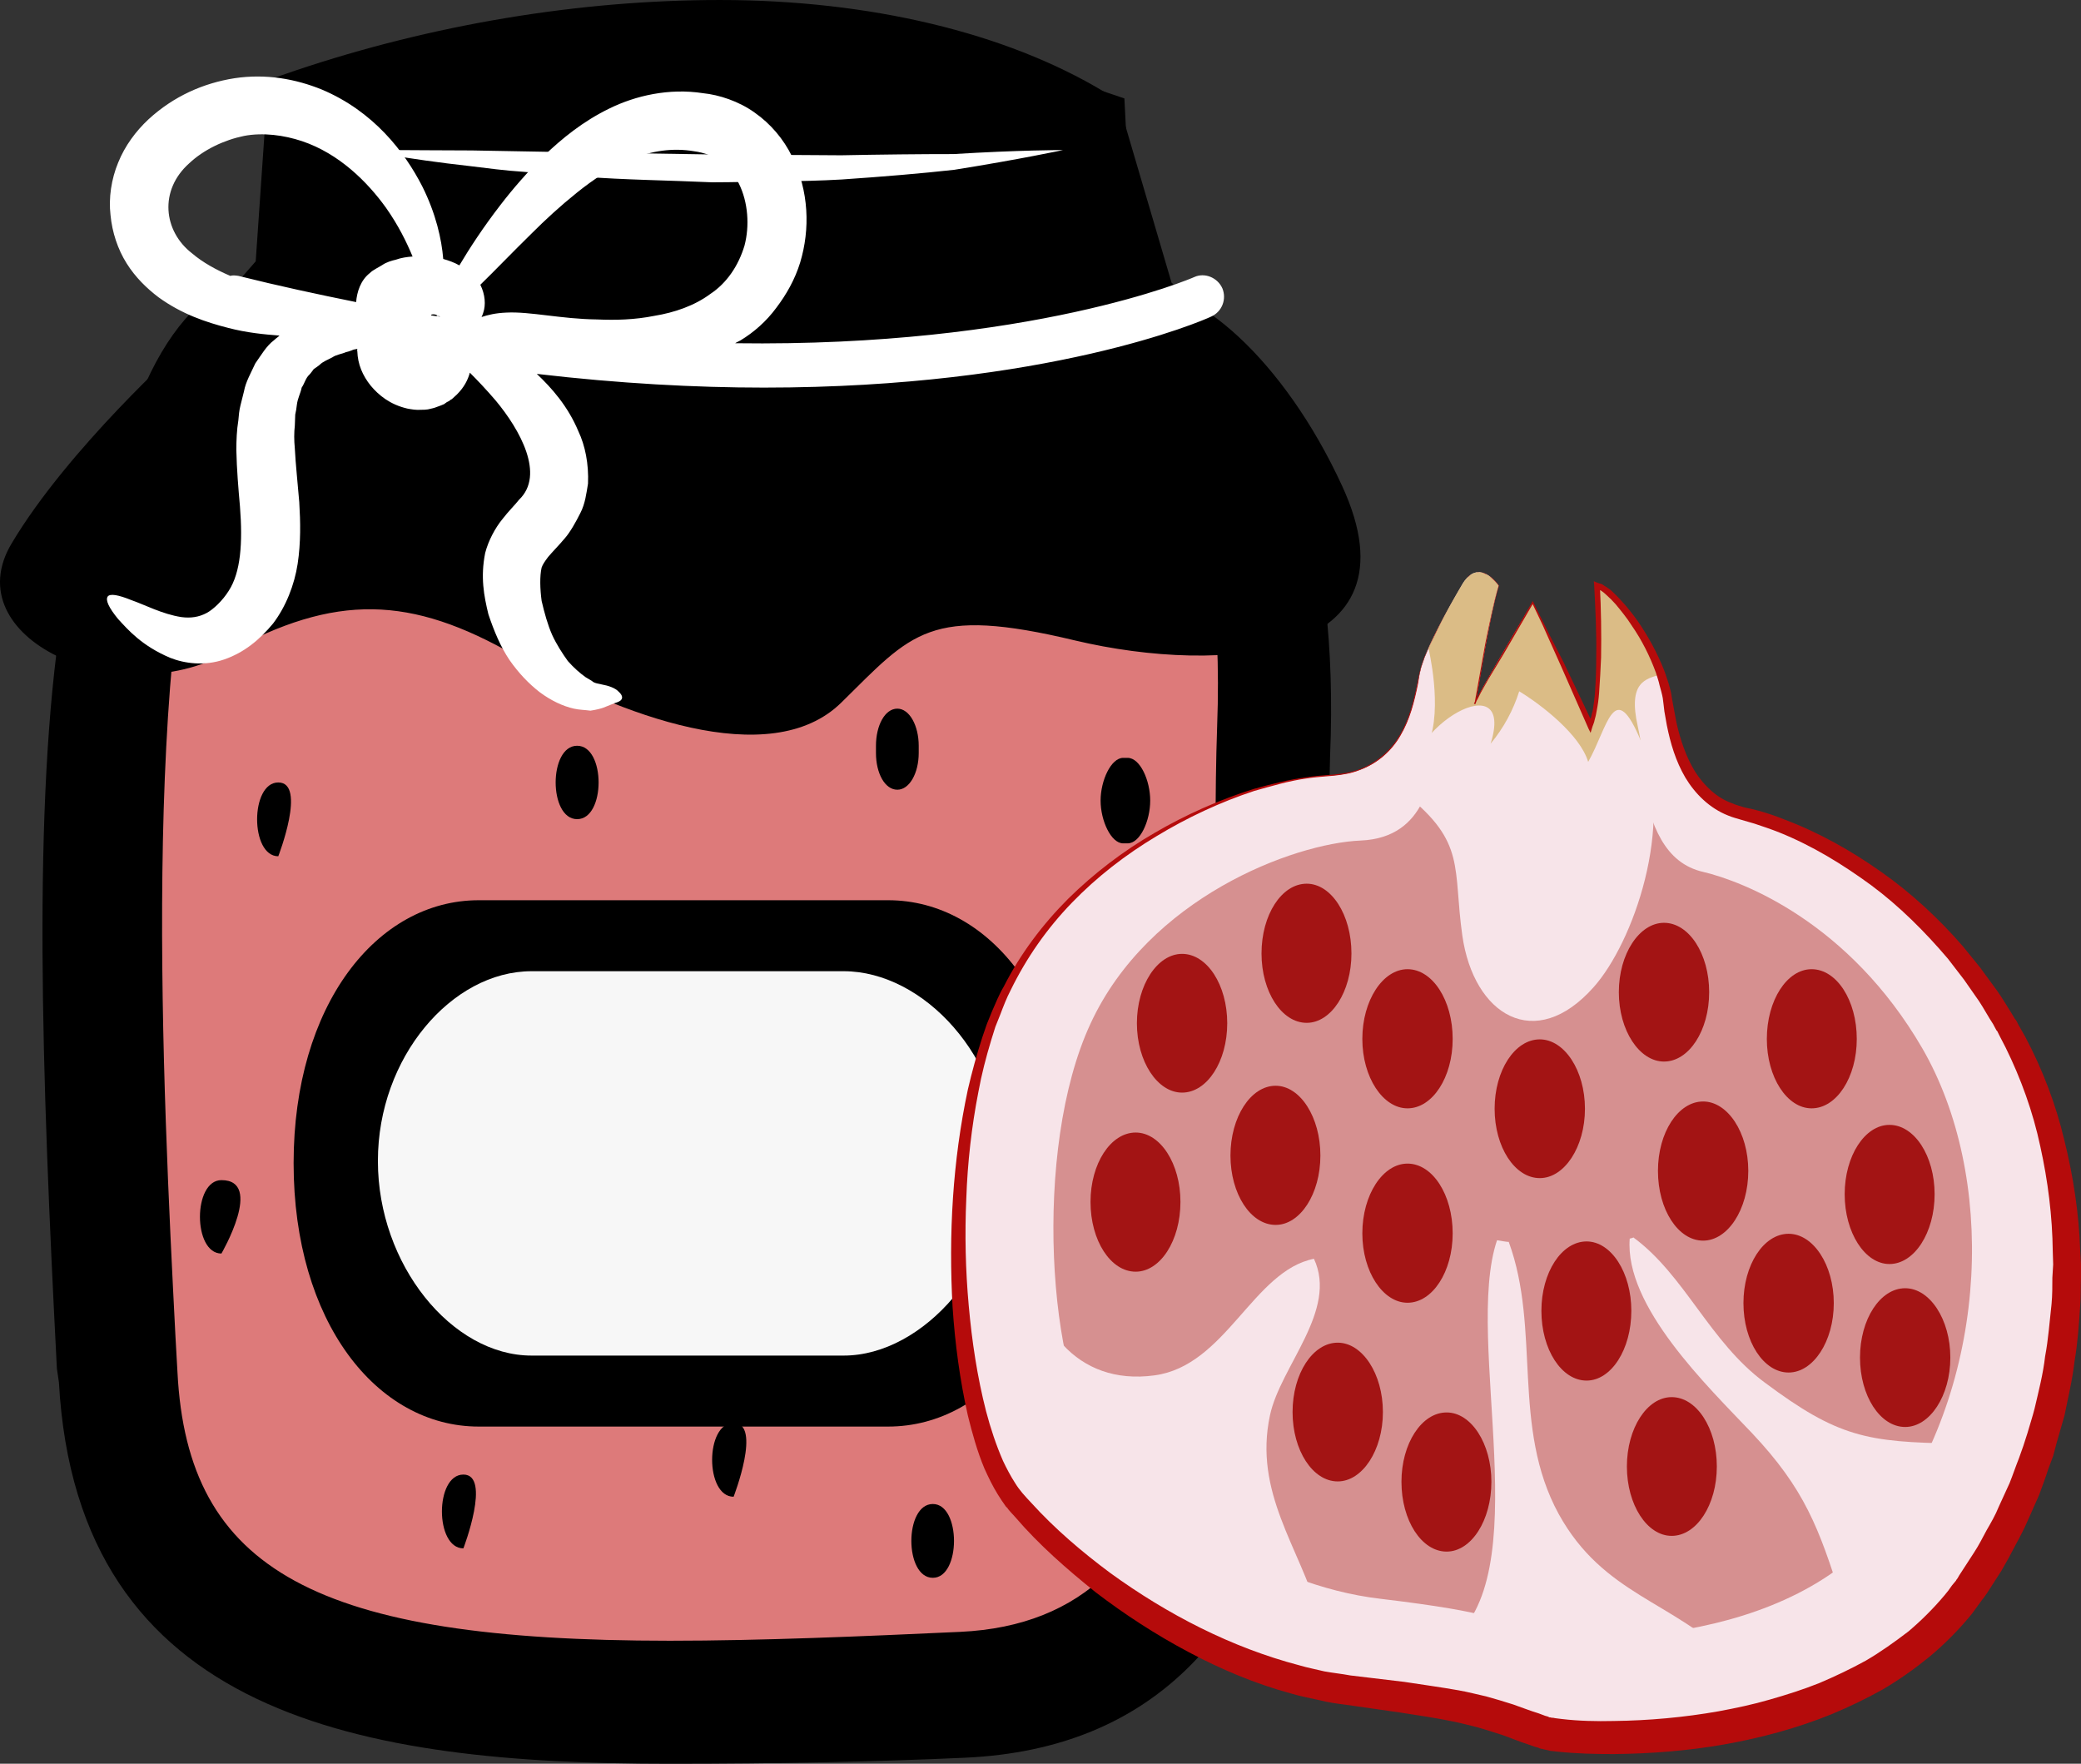
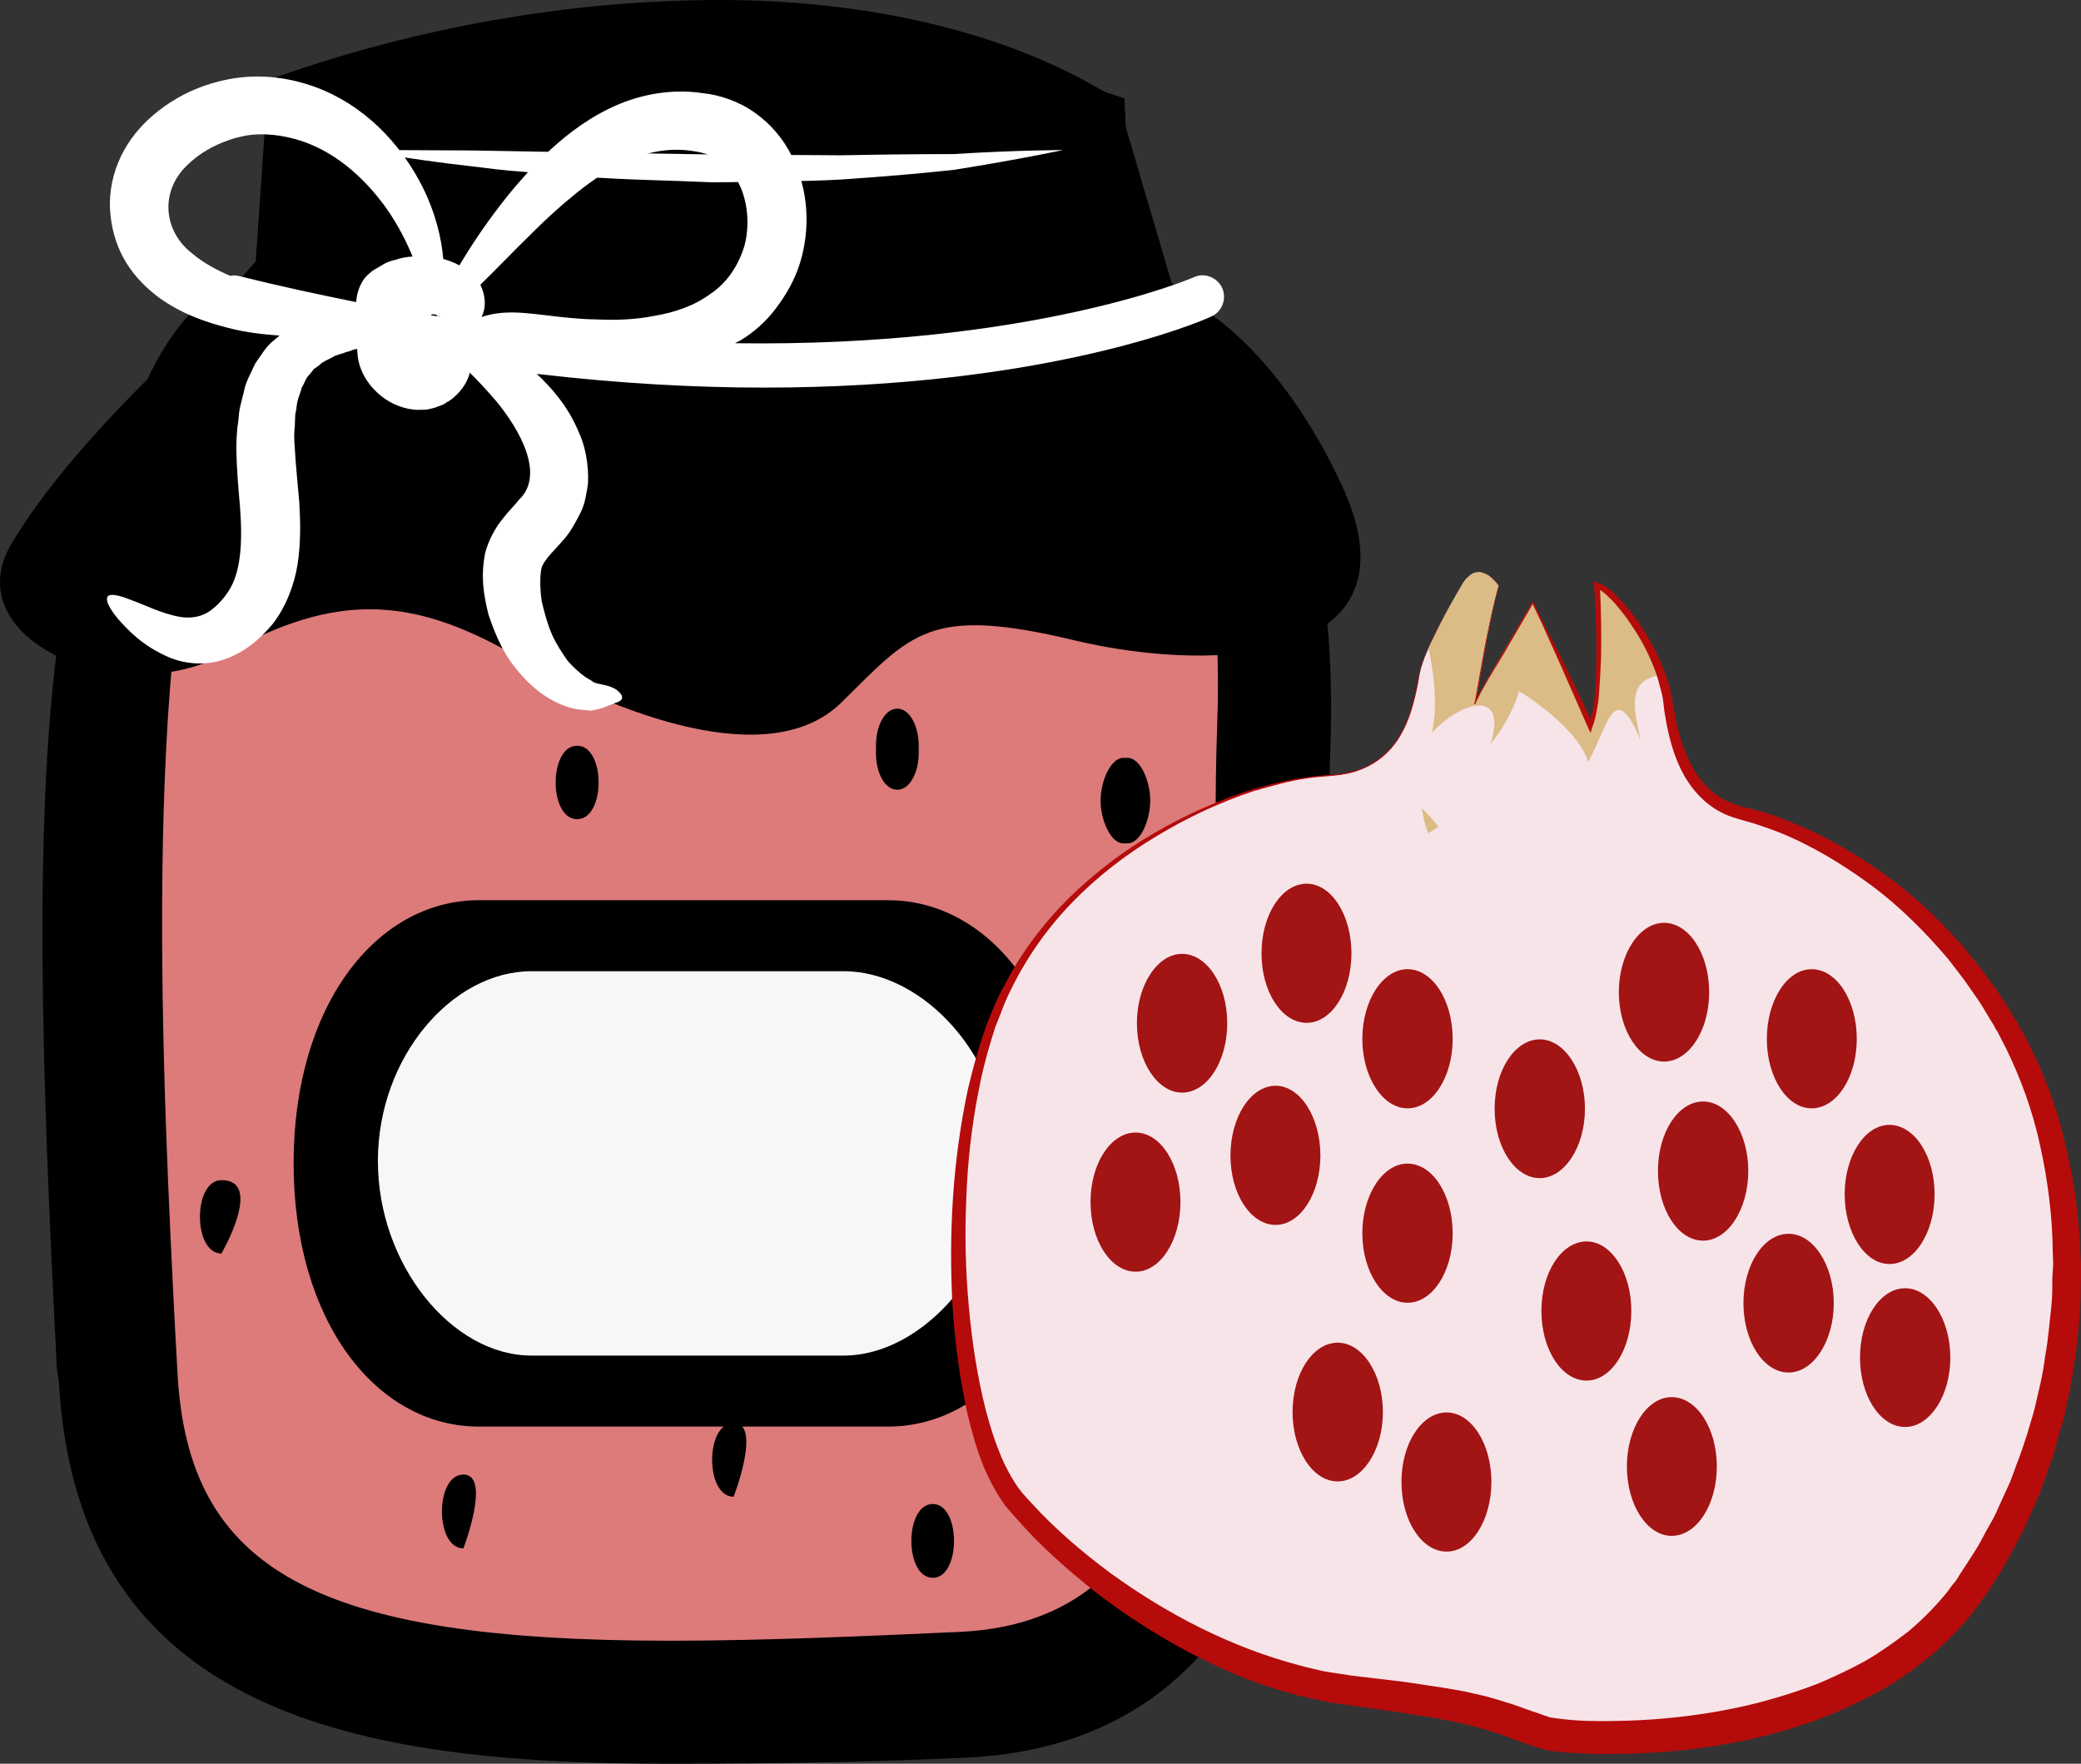
<svg xmlns="http://www.w3.org/2000/svg" id="svg94" viewBox="0 0 5160.042 4373" style="clip-rule:evenodd;fill-rule:evenodd;image-rendering:optimizeQuality;shape-rendering:geometricPrecision;text-rendering:geometricPrecision" version="1.1" height="43.73mm" width="51.6mm" xml:space="preserve">
  <rect x="0" y="0" width="5160.042" height="4373" fill="#333333" stroke="none" />
  <defs id="defs4">
    <style id="style2" type="text/css">
   
    .fil1 {fill:black;fill-rule:nonzero}
    .fil8 {fill:#A31414;fill-rule:nonzero}
    .fil7 {fill:#B50B0B;fill-rule:nonzero}
    .fil6 {fill:#D69090;fill-rule:nonzero}
    .fil5 {fill:#DBBC86;fill-rule:nonzero}
    .fil0 {fill:#DD7A7A;fill-rule:nonzero}
    .fil4 {fill:#F7E4E9;fill-rule:nonzero}
    .fil3 {fill:#F7F7F7;fill-rule:nonzero}
    .fil2 {fill:white;fill-rule:nonzero}
   
  </style>
  </defs>
  <g transform="translate(-7954.958,-12321)" id="Vrstva_x0020_1">
    <path style="fill:#dd7a7a;fill-rule:nonzero" id="path7" d="m 8234,13718 c 0,0 -130,2222 211,2528 0,0 1329,635 2376,94 0,0 305,-752 282,-1623 l -12,-1034 -729,-106 -1870,23 z" class="fil0" />
    <path style="fill:#000000;fill-rule:nonzero" id="path9" d="m 9740,12427 c -335,0 -686,57 -1019,170 l -35,493 -36,4 c -493,51 -407,1736 -365,2545 l 4,89 c 32,639 532,767 1327,767 228,0 483,-11 725,-22 767,-36 751,-990 737,-1832 -4,-185 -5,-360 1,-516 31,-823 -309,-1040 -313,-1042 l -2,-12 -127,-432 c -69,-42 -358,-212 -897,-212 z m -1533,3310 -5,-29 c -63,-1218 -97,-2425 394,-2461 h 2204 c 93,0 377,173 348,946 -6,154 6,291 10,475 14,838 32,1866 -814,1905 -243,11 -499,15 -729,15 -819,0 -1373,-148 -1408,-851 z" class="fil1" />
    <path style="fill:#000000;fill-rule:nonzero" id="path11" d="m 8789,13142 h 1880 l -8,-46 -114,-387 c -207,-113 -492,-176 -807,-176 -304,0 -620,49 -919,142 z m -301,267 c -186,502 -129,1620 -98,2225 l 5,89 c 25,492 344,666 1221,666 227,0 481,-11 720,-22 617,-29 653,-733 636,-1724 -3,-163 -5,-352 1,-522 11,-292 -24,-534 -105,-721 -34,-35 -62,-46 -70,-47 H 8600 c -42,4 -79,22 -112,56 z m 1127,3285 c -759,0 -1468,-115 -1514,-946 l -5,-34 c -38,-735 -61,-1399 12,-1868 l -38,43 54,-135 c 38,-196 96,-352 181,-457 62,-150 146,-247 249,-288 l 35,-40 31,-450 67,-23 c 339,-114 703,-175 1053,-175 371,0 709,81 952,227 l 35,22 133,452 c 45,39 120,119 187,262 60,71 122,183 163,357 l 19,92 13,91 c 12,107 17,230 11,372 -3,93 0,179 4,279 3,59 5,122 6,191 15,831 34,1969 -914,2013 -219,10 -465,15 -734,15 z" class="fil1" />
    <path style="fill:#000000;fill-rule:nonzero" id="path13" d="m 11283,13526 c -144,-313 -368,-509 -516,-491 l -24,-470 c -1213,-421 -2085,25 -2085,25 l -9,432 -243,158 c 0,0 -282,253 -422,488 -141,235 263,420 533,272 270,-149 457,-142 715,6 258,148 633,290 809,117 176,-173 217,-241 580,-154 363,86 861,49 662,-383 z" class="fil1" />
    <path style="fill:#ffffff;fill-rule:nonzero" id="path15" d="m 8852,12693 c 0,0 27,0 75,0 48,0 116,1 198,1 163,3 380,7 597,10 54,0 109,1 162,1 53,0 106,1 157,1 101,-2 196,-3 278,-3 162,-10 272,-10 272,-10 0,0 -107,23 -270,49 -81,9 -176,17 -279,24 -51,3 -104,4 -158,5 -53,0 -108,2 -163,2 -109,-5 -218,-6 -320,-14 -51,-3 -100,-8 -147,-12 -47,-3 -91,-9 -132,-14 -81,-9 -149,-19 -196,-27 -47,-8 -74,-13 -74,-13 z" class="fil2" />
    <path style="fill:#ffffff;fill-rule:nonzero" id="path17" d="m 8546,13005 c -7,-1 -14,-2 -20,0 -35,-15 -68,-33 -95,-56 -71,-55 -82,-156 -7,-223 36,-34 87,-58 136,-68 47,-9 99,-2 144,13 92,31 162,101 208,165 31,44 51,85 66,121 -14,1 -28,3 -42,8 -9,2 -23,6 -33,13 -11,7 -23,12 -31,20 -23,18 -32,47 -34,72 -94,-19 -192,-40 -292,-65 z m 478,98 c 0,-1 0,-1 1,-2 3,-1 8,-1 13,1 0,0 0,2 0,2 2,1 4,1 7,1 0,0 1,1 1,1 -7,-1 -15,-2 -22,-3 z m 125,4 c 2,-4 3,-7 4,-10 7,-20 5,-46 -7,-70 35,-34 78,-79 128,-128 33,-33 70,-67 111,-100 41,-33 87,-64 137,-84 49,-20 101,-28 154,-19 52,7 87,34 111,80 23,46 27,105 14,154 -15,50 -44,93 -85,120 -39,29 -89,46 -138,54 -50,10 -97,11 -143,9 -88,-1 -166,-20 -224,-17 -27,1 -47,6 -62,11 z m -901,749 c 24,26 58,66 129,96 35,14 85,21 134,4 49,-17 87,-48 121,-89 32,-42 53,-96 61,-148 8,-53 7,-104 4,-153 -4,-49 -9,-93 -11,-133 -2,-21 -2,-39 0,-57 0,-9 1,-18 1,-27 2,-8 3,-16 4,-24 2,-17 9,-28 12,-43 7,-10 10,-24 19,-32 4,-4 7,-9 11,-14 5,-3 10,-7 14,-10 9,-9 21,-13 32,-19 10,-7 23,-8 34,-13 5,-1 11,-3 16,-5 0,-1 7,-2 12,-3 0,2 -1,4 0,6 1,32 13,60 33,85 20,24 48,47 91,57 11,2 22,4 34,3 6,0 11,0 17,-1 8,-2 15,-3 22,-6 6,-2 16,-6 18,-7 l 7,-5 4,-2 2,-1 1,-1 4,-3 v 0 h 1 l 1,-1 c 4,-4 8,-7 12,-11 18,-18 27,-36 32,-54 19,19 40,41 64,69 60,72 123,184 58,246 -11,14 -25,27 -42,49 -17,21 -34,52 -42,83 -12,60 -3,107 8,152 14,42 30,80 52,113 23,33 48,59 75,80 28,21 58,35 85,41 13,3 26,3 41,5 14,-2 25,-5 31,-7 13,-5 23,-9 30,-12 7,-2 14,-5 16,-9 3,-4 2,-11 -7,-19 -8,-9 -25,-15 -42,-18 -9,-2 -16,-3 -21,-6 -3,-3 -11,-7 -19,-12 -14,-10 -29,-23 -44,-40 -13,-18 -28,-41 -39,-65 -11,-25 -19,-54 -26,-84 -4,-29 -5,-62 0,-83 3,-8 7,-14 16,-26 9,-11 26,-28 42,-47 13,-15 27,-40 38,-62 12,-23 15,-49 19,-73 2,-49 -7,-94 -24,-130 -26,-62 -66,-107 -103,-142 205,24 394,34 563,34 704,0 1086,-165 1109,-176 27,-12 39,-43 28,-70 -12,-27 -44,-40 -70,-28 -6,3 -406,174 -1138,164 4,-3 8,-4 13,-7 33,-20 64,-47 89,-81 25,-33 46,-70 59,-112 25,-83 22,-177 -20,-263 -21,-43 -53,-81 -93,-109 -39,-28 -88,-44 -128,-48 -84,-13 -167,6 -232,38 -66,32 -118,75 -161,116 -43,42 -79,84 -109,123 -44,57 -77,108 -102,150 -12,-7 -26,-12 -40,-16 -4,-49 -18,-112 -52,-180 -44,-86 -121,-186 -249,-240 -64,-26 -138,-40 -217,-28 -76,12 -150,44 -213,102 -31,29 -58,65 -75,107 -17,41 -24,88 -19,130 4,43 18,85 40,120 22,35 50,62 79,84 58,42 118,62 173,76 46,12 88,16 127,19 -4,4 -9,7 -13,11 -20,15 -32,37 -47,58 -10,22 -24,46 -28,69 -3,12 -6,24 -9,36 -3,12 -4,24 -5,36 -4,24 -5,50 -5,74 1,48 5,95 9,140 7,90 2,163 -28,209 -15,24 -38,46 -55,55 -19,10 -39,13 -62,10 -47,-7 -92,-31 -124,-42 -32,-13 -53,-17 -59,-9 -6,9 3,28 26,56 z" class="fil2" />
-     <path style="fill:#000000;fill-rule:nonzero" id="path19" d="m 8645,14261 c -70,0 -70,183 0,183 0,0 71,-183 0,-183 z" class="fil1" />
+     <path style="fill:#000000;fill-rule:nonzero" id="path19" d="m 8645,14261 z" class="fil1" />
    <path style="fill:#000000;fill-rule:nonzero" id="path21" d="m 8504,15247 c -71,0 -71,182 0,182 0,0 106,-182 0,-182 z" class="fil1" />
    <path style="fill:#000000;fill-rule:nonzero" id="path23" d="m 9104,15977 c -71,0 -71,183 0,183 0,0 70,-183 0,-183 z" class="fil1" />
    <path style="fill:#000000;fill-rule:nonzero" id="path25" d="m 9386,14170 c -71,0 -71,182 0,182 71,0 71,-182 0,-182 z" class="fil1" />
    <path style="fill:#000000;fill-rule:nonzero" id="path27" d="m 10751,14412 c 31,0 56,-56 56,-106 0,-50 -25,-106 -56,-106 h -11 c -30,0 -56,56 -56,106 0,50 26,106 56,106 z" class="fil1" />
    <path style="fill:#000000;fill-rule:nonzero" id="path29" d="m 10837,15347 c -21,-34 -54,-37 -74,0 -19,34 -25,72 -25,119 0,50 17,91 47,91 31,0 47,-41 47,-91 v -2 c 36,-36 25,-85 5,-117 z" class="fil1" />
    <path style="fill:#000000;fill-rule:nonzero" id="path31" d="m 10268,16050 c -71,0 -71,183 0,183 70,0 70,-183 0,-183 z" class="fil1" />
    <path style="fill:#000000;fill-rule:nonzero" id="path33" d="m 10233,14188 v -18 c 0,-50 -23,-92 -53,-92 -31,0 -53,42 -53,92 v 18 c 0,50 22,91 53,91 30,0 53,-41 53,-91 z" class="fil1" />
    <path style="fill:#000000;fill-rule:nonzero" id="path35" d="m 9774,15849 c -71,0 -71,183 0,183 0,0 71,-183 0,-183 z" class="fil1" />
    <path style="fill:#000000;fill-rule:nonzero" id="path37" d="m 8683,15205 c 0,393 206,653 459,653 h 1015 c 254,0 459,-260 459,-653 0,-392 -205,-652 -459,-652 H 9142 c -253,0 -459,260 -459,652 z" class="fil1" />
    <path style="fill:#f7f7f7;fill-rule:nonzero" id="path39" d="m 10444,15199 c 0,-256 -199,-470 -397,-470 h -774 c -198,0 -381,214 -381,470 v 1 c 0,256 183,482 381,482 h 774 c 198,0 397,-226 397,-482 z" class="fil3" />
  </g>
  <g transform="translate(-7954.958,-12321)" id="Vrstva_x0020_1_0">
    <path style="fill:#f7e4e9;fill-rule:nonzero" id="path43" d="m 11579,13773 c 0,0 -84,141 -101,205 -17,64 -25,257 -227,266 -202,8 -634,171 -809,548 -175,376 -126,1066 30,1251 157,185 484,428 838,470 353,43 351,65 476,104 64,21 759,64 1054,-356 294,-420 311,-1016 92,-1395 -218,-378 -538,-501 -656,-528 -117,-27 -168,-140 -184,-273 -17,-132 -135,-284 -177,-292 0,0 17,278 -17,353 0,0 -82,-186 -112,-249 l -31,-62 c 0,0 -82,138 -122,209 -12,23 -20,39 -20,41 0,11 33,-208 58,-292 0,0 -50,-75 -92,0 z" class="fil4" />
    <path style="fill:#dbbc86;fill-rule:nonzero" id="path45" d="m 12016,14122 c -25,-111 20,-118 58,-129 -39,-110 -124,-213 -159,-220 0,0 17,278 -17,353 0,0 -82,-186 -112,-249 l -31,-62 c 0,0 -82,138 -122,209 -10,19 -18,33 -20,39 5,-25 35,-214 58,-290 0,0 -50,-75 -92,0 0,0 -52,86 -82,155 0,1 36,148 0,236 -36,88 -14,197 0,223 0,0 191,-127 237,-139 0,0 210,155 282,172 0,0 34,-147 0,-298 z" class="fil5" />
-     <path style="fill:#d69090;fill-rule:nonzero" id="path47" d="m 11546,14114 c 0,0 -15,18 -29,71 -14,53 -21,213 -188,220 -167,7 -526,142 -670,454 -145,312 -105,883 25,1037 130,153 401,355 694,389 292,35 290,54 394,86 54,17 630,53 873,-295 244,-348 258,-841 77,-1155 -182,-314 -446,-415 -543,-438 -98,-22 -130,-117 -154,-225 -13,-62 -54,-129 -89,-136 0,0 -43,123 -71,186 0,0 -68,-154 -93,-206 l -26,-52 c 0,0 -67,114 -100,173 -10,19 -18,32 -18,35 0,8 4,-68 26,-138 0,0 -73,-68 -108,-6 z" class="fil6" />
    <path style="fill:#f7e4e9;fill-rule:nonzero" id="path49" d="m 10507,15433 c 7,171 115,325 311,298 177,-24 244,-259 395,-289 60,128 -83,266 -109,388 -41,191 73,327 121,493 -187,14 -407,-183 -534,-314 -132,-139 -124,-300 -184,-466 z" class="fil4" />
    <path style="fill:#f7e4e9;fill-rule:nonzero" id="path51" d="m 11545,16395 c 228,-161 38,-750 122,-999 0,0 28,5 29,4 80,218 6,459 124,675 111,201 283,215 429,361 -127,182 -563,30 -712,-49 z" class="fil4" />
    <path style="fill:#f7e4e9;fill-rule:nonzero" id="path53" d="m 12806,15900 c -222,-3 -294,-16 -475,-151 -137,-101 -198,-266 -326,-360 0,1 -9,3 -9,3 -13,168 192,365 303,482 130,138 166,234 222,412 142,-19 253,-164 268,-302 z" class="fil4" />
    <path style="fill:#b50b0b;fill-rule:nonzero" id="path55" d="m 11579,13773 8,-13 c 3,-3 6,-7 10,-11 l 6,-4 6,-3 c 3,-1 5,-1 7,-2 3,-1 5,0 8,0 3,0 5,0 7,1 3,0 5,1 7,2 5,3 9,5 13,8 8,6 15,14 21,22 v 0 0 c -14,47 -23,96 -32,144 l -25,144 -1,5 h -1 c 1,0 -3,1 -3,0 v 0 c 0,-1 0,-1 1,-1 l 1,-1 1,-3 c 1,-3 2,-5 3,-8 l 9,-16 c 6,-11 12,-21 18,-32 l 37,-64 74,-127 1,-3 2,3 c 12,26 26,51 38,77 l 36,70 71,149 h -8 c 2,0 5,-6 7,-14 1,-7 3,-10 4,-17 2,-15 4,-27 5,-42 2,-29 3,-58 3,-88 1,-59 -2,-117 -5,-176 l -1,-11 9,4 10,3 c 3,1 5,3 8,5 6,3 10,7 15,10 8,8 17,16 24,24 16,17 30,35 43,53 26,38 48,78 65,121 4,10 7,21 11,32 3,11 7,23 8,34 l 3,17 3,16 c 2,11 4,22 6,32 10,44 24,85 46,121 23,36 55,66 93,79 8,4 21,7 30,10 11,2 23,5 34,8 22,6 43,13 65,22 85,32 165,77 240,130 74,52 142,115 202,184 l 43,53 41,56 c 13,18 24,37 36,56 l 9,15 c 2,2 3,3 5,7 l 4,8 17,30 c 43,81 76,168 97,257 22,89 36,181 39,272 l 2,34 v 35 c -1,23 0,46 -2,68 -3,46 -6,92 -14,138 -5,45 -16,90 -25,135 -6,22 -13,44 -19,66 l -9,34 -12,32 c -7,22 -15,43 -23,65 l -28,63 c -9,21 -20,42 -31,62 l -17,32 c -6,10 -11,20 -17,30 l -36,56 -5,7 -2,3 -3,4 -1,1 -11,15 c -7,9 -13,19 -21,28 -30,36 -64,70 -100,100 -37,30 -75,57 -116,81 -41,23 -83,43 -126,61 -86,35 -176,59 -266,75 -91,16 -182,23 -274,24 -47,0 -92,-1 -140,-6 l -18,-2 c -6,-2 -16,-3 -20,-5 h -2 l -4,-1 -4,-2 -8,-2 -17,-6 c -22,-7 -43,-16 -63,-23 -21,-7 -41,-13 -61,-19 -21,-5 -42,-11 -63,-15 -43,-9 -86,-15 -130,-22 l -133,-19 c -23,-3 -46,-6 -69,-12 -22,-5 -45,-9 -68,-16 -89,-24 -174,-60 -255,-103 -81,-43 -158,-93 -230,-148 -71,-57 -140,-117 -200,-187 l -11,-12 -6,-7 -2,-3 -4,-4 c -7,-10 -14,-20 -20,-30 -13,-21 -23,-42 -33,-64 -18,-43 -30,-87 -41,-131 -20,-89 -32,-179 -38,-270 -5,-90 -5,-180 1,-270 6,-90 18,-180 37,-269 10,-43 22,-87 36,-130 l 11,-32 13,-32 c 9,-20 17,-41 29,-61 41,-81 96,-154 160,-218 64,-63 136,-118 214,-163 77,-45 160,-82 246,-109 43,-12 86,-23 131,-29 44,-7 90,-4 132,-20 41,-16 77,-46 99,-85 23,-38 34,-83 43,-126 2,-11 4,-22 7,-33 2,-11 7,-21 10,-32 l 14,-31 14,-30 c 20,-40 42,-79 65,-118 z m 0,0 c -23,39 -45,78 -64,118 l -15,31 -13,30 c -3,11 -8,21 -10,32 -3,11 -4,22 -6,33 -9,44 -20,88 -43,127 -22,39 -58,70 -101,86 -42,17 -88,14 -132,21 -44,6 -87,19 -130,31 -85,28 -166,66 -242,112 -77,46 -148,101 -210,165 -62,64 -113,137 -152,217 -10,19 -18,40 -26,61 l -12,30 -10,32 c -13,43 -24,85 -32,129 -17,87 -27,176 -30,264 -4,89 -2,178 6,266 8,89 21,176 43,262 11,42 25,84 42,123 9,19 19,38 30,55 11,18 24,32 40,49 58,64 126,122 196,174 142,103 301,185 469,229 20,6 42,10 62,15 22,4 43,6 64,10 l 134,16 c 45,7 90,13 135,21 23,4 45,10 68,15 22,6 45,13 67,20 23,8 43,16 63,22 l 16,6 7,2 4,2 c 1,0 -2,-1 0,0 h 2 l 4,1 h 3 l 5,1 16,2 c 42,5 86,6 129,5 87,-1 175,-9 260,-24 43,-8 86,-17 127,-29 42,-12 83,-25 123,-41 40,-17 78,-35 116,-56 36,-21 71,-46 105,-72 32,-27 62,-57 89,-89 7,-8 13,-16 19,-25 l 10,-12 1,-2 c -1,2 0,0 0,0 l 3,-4 4,-7 37,-57 c 6,-9 11,-18 16,-27 l 15,-28 c 11,-19 22,-38 30,-58 l 27,-59 c 8,-20 15,-41 23,-61 l 11,-31 10,-31 c 6,-21 13,-42 18,-62 10,-43 21,-85 26,-129 8,-42 11,-86 16,-130 2,-22 2,-44 2,-65 l 2,-33 -1,-32 c -1,-88 -12,-175 -31,-261 -18,-85 -48,-168 -86,-245 l -15,-29 -4,-8 c 0,-1 -2,-4 -4,-6 l -8,-15 c -12,-18 -23,-39 -35,-57 l -37,-53 -40,-52 c -57,-67 -120,-130 -190,-182 -71,-52 -146,-98 -228,-131 -20,-8 -41,-15 -62,-22 -10,-3 -21,-6 -31,-9 -13,-4 -22,-6 -34,-11 -46,-18 -82,-54 -106,-94 -24,-41 -37,-85 -46,-130 -2,-12 -4,-23 -6,-34 l -2,-17 -2,-16 c -2,-11 -5,-21 -8,-32 -2,-10 -6,-21 -9,-31 -15,-41 -35,-81 -60,-117 -12,-19 -26,-36 -40,-53 -7,-8 -15,-16 -23,-23 -7,-7 -17,-14 -24,-16 l 8,-8 c 3,60 4,119 3,179 -1,29 -3,59 -5,89 -1,14 -3,29 -6,44 -1,7 -3,15 -5,22 -1,7 -5,14 -7,22 l -3,10 -5,-10 -69,-157 -35,-78 c -11,-26 -24,-51 -36,-77 h 3 l -74,127 -38,63 c -6,11 -12,21 -18,32 l -8,16 c -2,3 -3,5 -4,8 l -1,2 -2,1 c 0,0 -2,0 -2,0 v 0 c 0,-1 -2,1 0,0 v 0 l 2,-4 26,-145 c 10,-48 19,-96 33,-143 v 0 c -6,-8 -13,-15 -20,-21 -4,-4 -8,-6 -13,-8 -2,-1 -4,-2 -7,-3 -2,0 -5,-1 -7,-1 -3,0 -5,0 -8,0 -2,1 -4,1 -7,2 l -6,3 -6,5 c -4,3 -7,7 -10,10 z" class="fil7" />
    <path style="fill:#f7e4e9;fill-rule:nonzero" id="path57" d="m 11440,14290 c 151,120 117,182 141,351 28,196 180,292 326,127 97,-109 202,-401 118,-607 -68,-165 -83,-37 -132,49 -20,-67 -115,-141 -171,-175 -15,47 -38,90 -71,130 63,-199 -211,-47 -207,112 z" class="fil4" />
    <path style="fill:#a31414;fill-rule:nonzero" id="path59" d="m 10998,14858 c 0,95 -50,172 -112,172 -61,0 -112,-77 -112,-172 0,-95 51,-172 112,-172 62,0 112,77 112,172 z" class="fil8" />
    <path style="fill:#a31414;fill-rule:nonzero" id="path61" d="m 11306,14685 c 0,95 -50,172 -111,172 -62,0 -112,-77 -112,-172 0,-96 50,-173 112,-173 61,0 111,77 111,173 z" class="fil8" />
    <path style="fill:#a31414;fill-rule:nonzero" id="path63" d="m 10882,15301 c 0,96 -50,173 -111,173 -62,0 -112,-77 -112,-173 0,-95 50,-172 112,-172 61,0 111,77 111,172 z" class="fil8" />
    <path style="fill:#a31414;fill-rule:nonzero" id="path65" d="m 11229,15186 c 0,95 -50,172 -111,172 -62,0 -112,-77 -112,-172 0,-95 50,-173 112,-173 61,0 111,78 111,173 z" class="fil8" />
    <path style="fill:#a31414;fill-rule:nonzero" id="path67" d="m 11557,14897 c 0,95 -50,172 -112,172 -61,0 -112,-77 -112,-172 0,-96 51,-173 112,-173 62,0 112,77 112,173 z" class="fil8" />
    <path style="fill:#a31414;fill-rule:nonzero" id="path69" d="m 11557,15379 c 0,95 -50,172 -112,172 -61,0 -112,-77 -112,-172 0,-96 51,-173 112,-173 62,0 112,77 112,173 z" class="fil8" />
    <path style="fill:#a31414;fill-rule:nonzero" id="path71" d="m 11885,15070 c 0,95 -51,172 -112,172 -62,0 -112,-77 -112,-172 0,-95 50,-172 112,-172 61,0 112,77 112,172 z" class="fil8" />
    <path style="fill:#a31414;fill-rule:nonzero" id="path73" d="m 12000,15571 c 0,96 -50,173 -111,173 -62,0 -112,-77 -112,-173 0,-95 50,-172 112,-172 61,0 111,77 111,172 z" class="fil8" />
    <path style="fill:#a31414;fill-rule:nonzero" id="path75" d="m 12212,15957 c 0,95 -50,172 -112,172 -61,0 -111,-77 -111,-172 0,-95 50,-172 111,-172 62,0 112,77 112,172 z" class="fil8" />
    <path style="fill:#a31414;fill-rule:nonzero" id="path77" d="m 11384,15822 c 0,95 -51,172 -112,172 -62,0 -112,-77 -112,-172 0,-95 50,-172 112,-172 61,0 112,77 112,172 z" class="fil8" />
    <path style="fill:#a31414;fill-rule:nonzero" id="path79" d="m 11653,15995 c 0,96 -50,173 -111,173 -62,0 -112,-77 -112,-173 0,-95 50,-172 112,-172 61,0 111,77 111,172 z" class="fil8" />
    <path style="fill:#a31414;fill-rule:nonzero" id="path81" d="m 12193,14781 c 0,95 -50,172 -112,172 -61,0 -112,-77 -112,-172 0,-95 51,-172 112,-172 62,0 112,77 112,172 z" class="fil8" />
    <path style="fill:#a31414;fill-rule:nonzero" id="path83" d="m 12559,14897 c 0,95 -50,172 -112,172 -61,0 -111,-77 -111,-172 0,-96 50,-173 111,-173 62,0 112,77 112,173 z" class="fil8" />
    <path style="fill:#a31414;fill-rule:nonzero" id="path85" d="m 12290,15224 c 0,96 -51,173 -112,173 -62,0 -112,-77 -112,-173 0,-95 50,-172 112,-172 61,0 112,77 112,172 z" class="fil8" />
    <path style="fill:#a31414;fill-rule:nonzero" id="path87" d="m 12752,15282 c 0,95 -50,173 -112,173 -61,0 -111,-78 -111,-173 0,-95 50,-172 111,-172 62,0 112,77 112,172 z" class="fil8" />
    <path style="fill:#a31414;fill-rule:nonzero" id="path89" d="m 12502,15552 c 0,95 -51,172 -112,172 -62,0 -112,-77 -112,-172 0,-95 50,-172 112,-172 61,0 112,77 112,172 z" class="fil8" />
    <path style="fill:#a31414;fill-rule:nonzero" id="path91" d="m 12791,15687 c 0,95 -51,172 -112,172 -62,0 -112,-77 -112,-172 0,-95 50,-172 112,-172 61,0 112,77 112,172 z" class="fil8" />
  </g>
</svg>